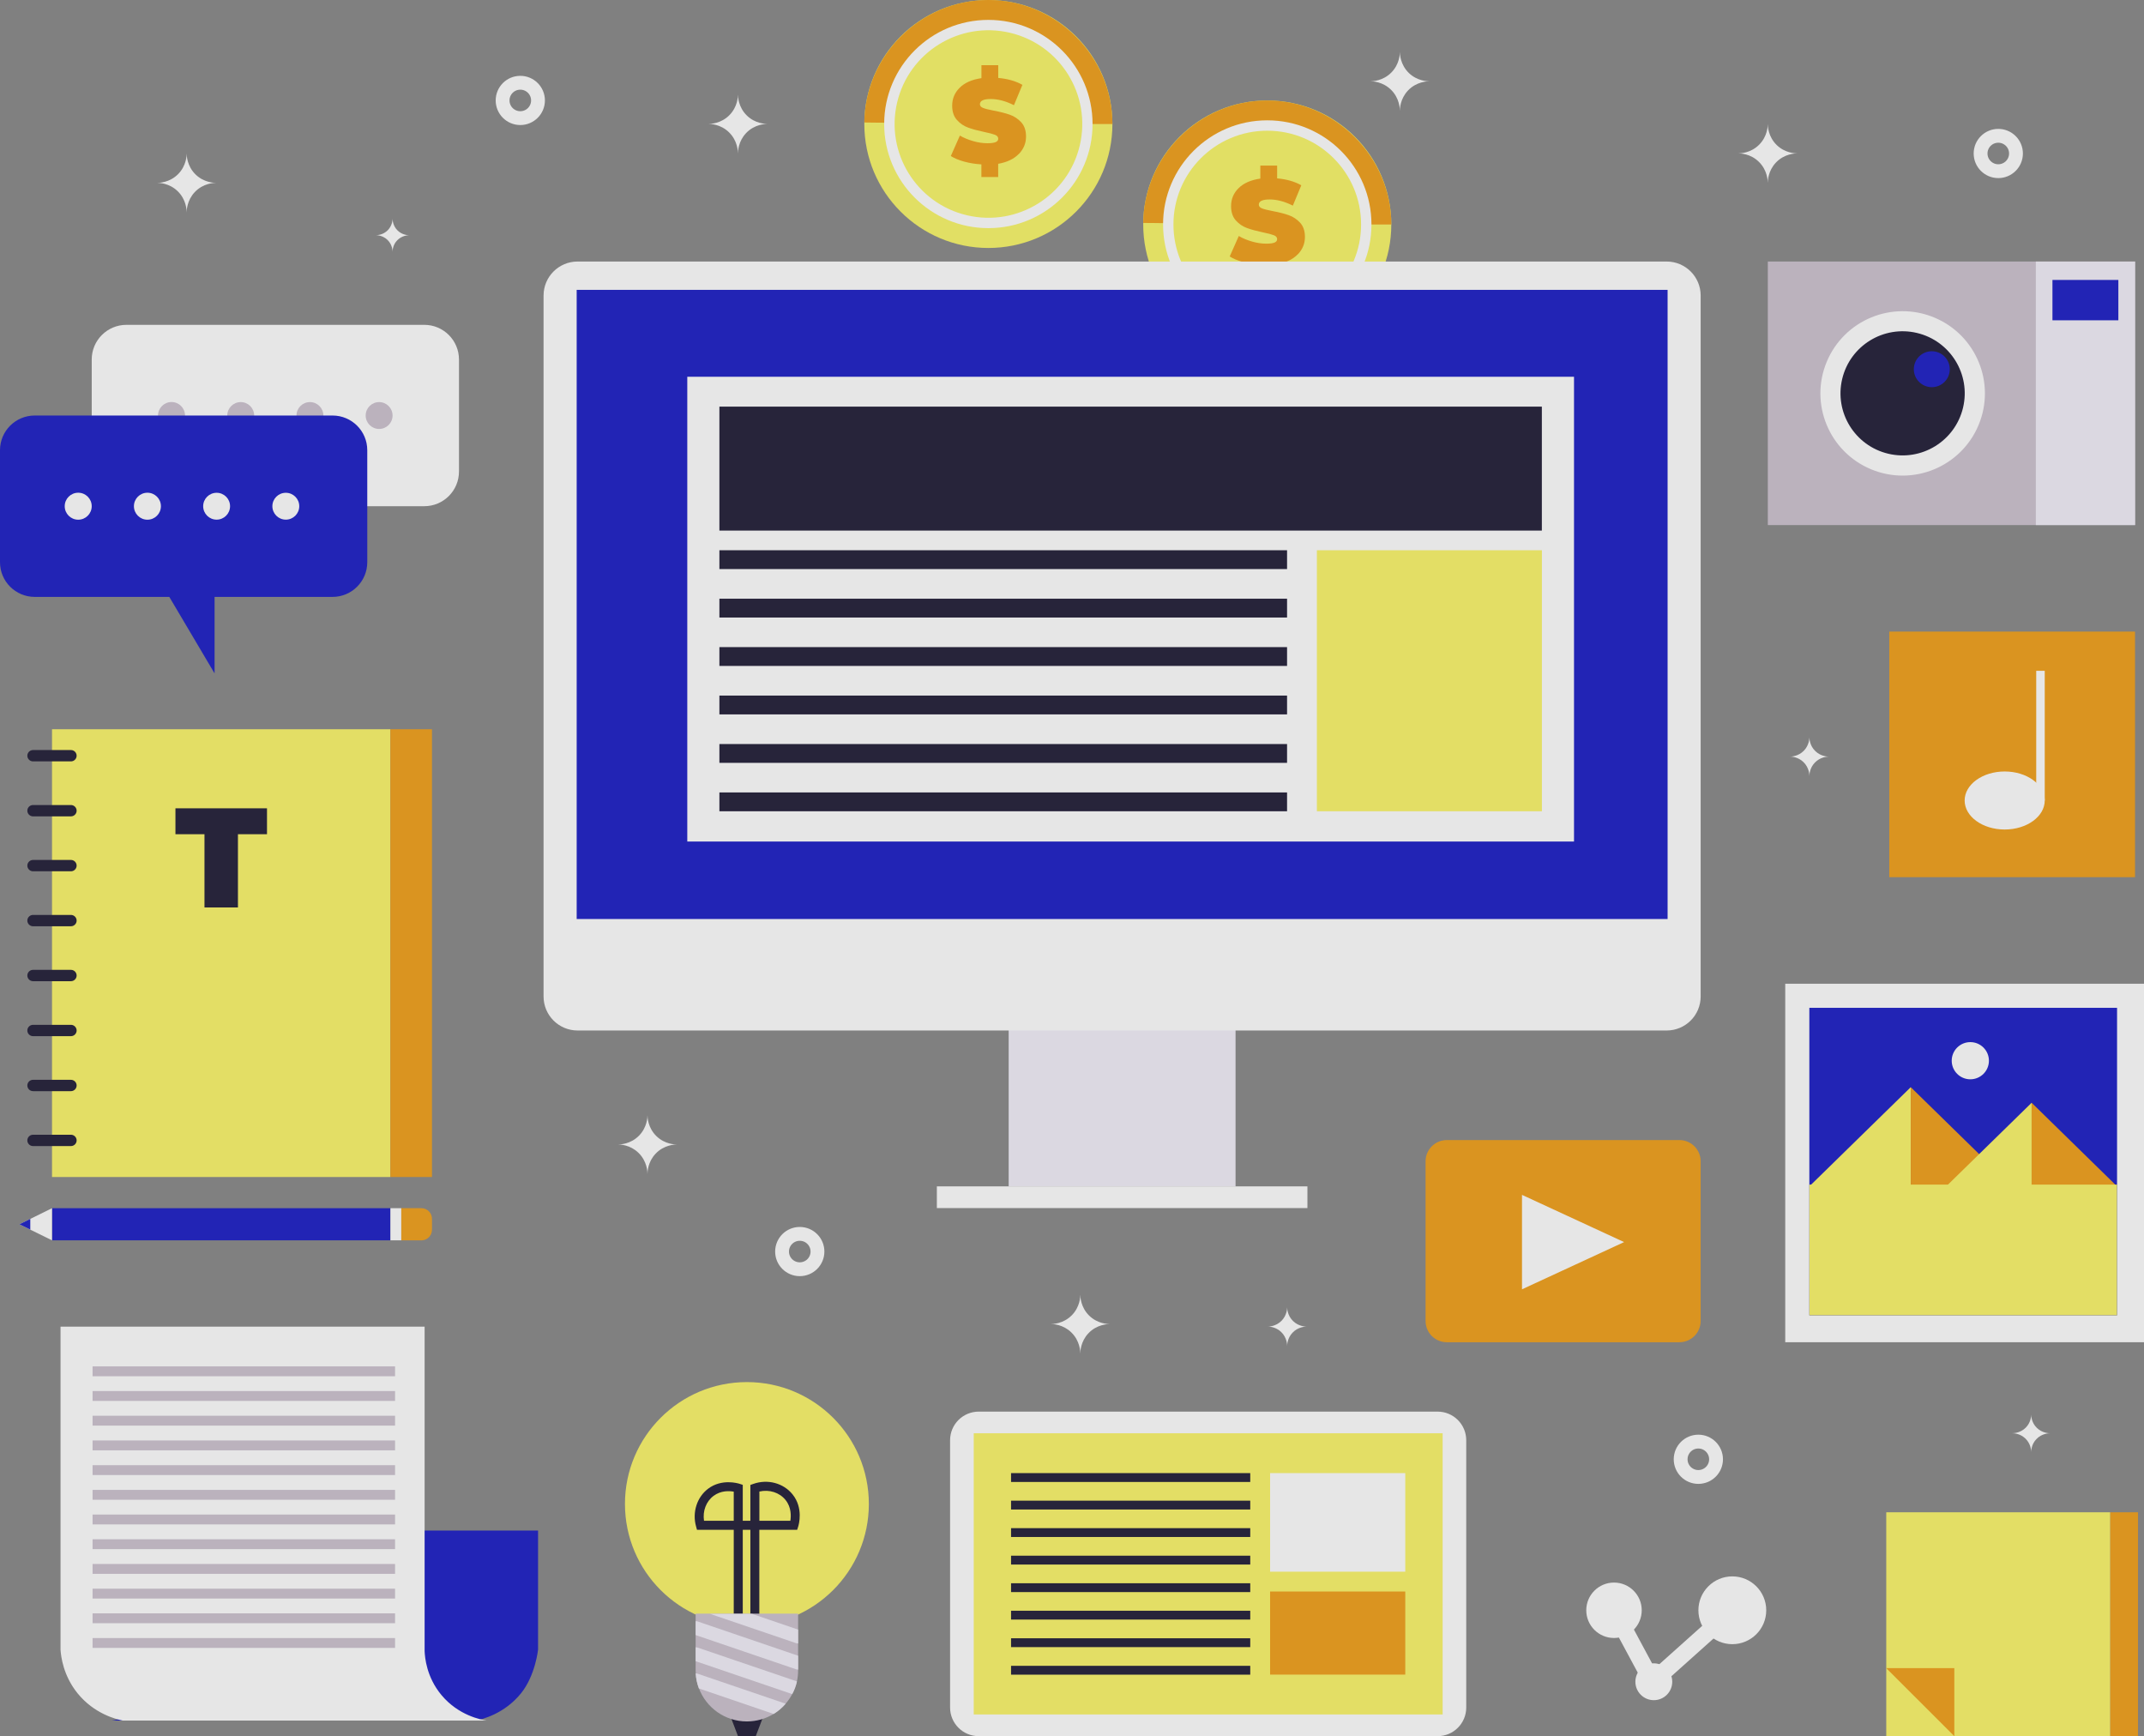
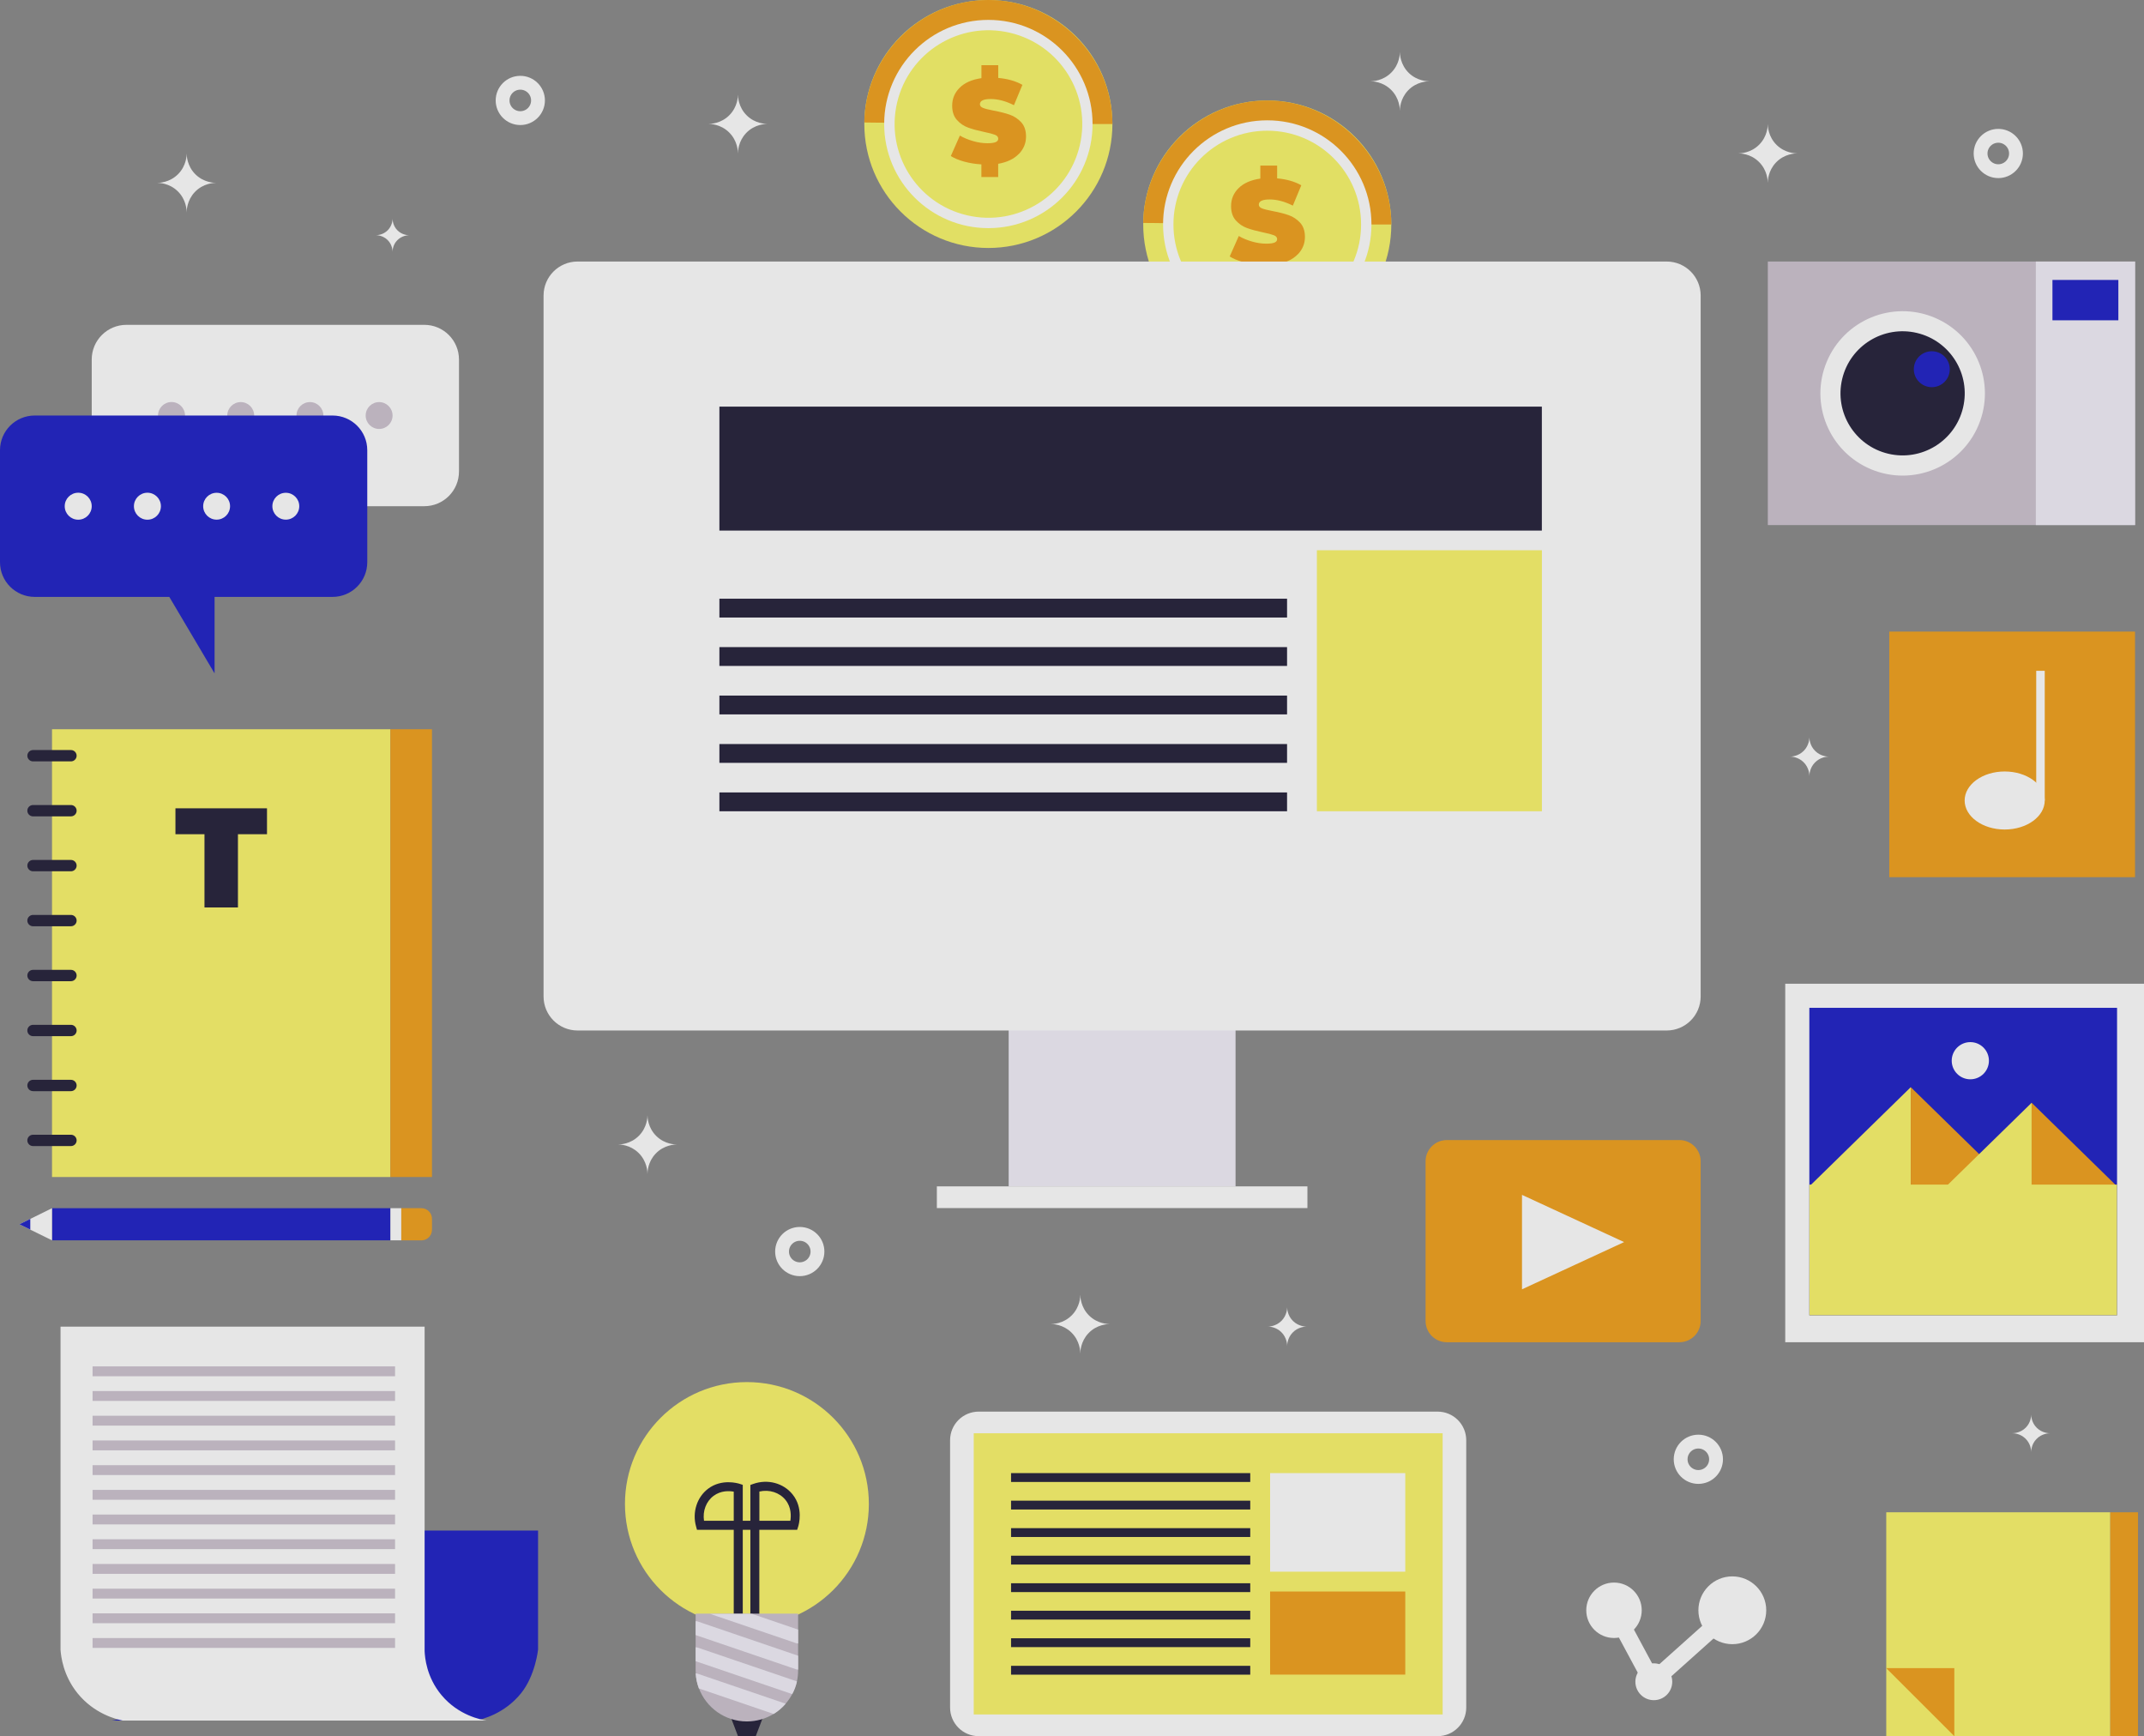
<svg xmlns="http://www.w3.org/2000/svg" width="310" height="251" viewBox="0 0 310 251" fill="none">
  <rect x="0" y="0" width="310" height="251" fill="#808080" stroke="none" />
  <g opacity="0.8" clip-path="url(#clip0_1402_1669)">
    <path d="M183.233 50.37C193.139 50.37 201.169 42.347 201.169 32.45C201.169 22.552 193.139 14.529 183.233 14.529C173.327 14.529 165.297 22.552 165.297 32.45C165.297 42.347 173.327 50.37 183.233 50.37Z" fill="#F9F65C" />
    <path d="M183.233 32.45L165.297 32.228C165.42 22.477 173.474 14.529 183.233 14.529C192.993 14.529 201.169 22.616 201.169 32.458H183.233V32.45Z" fill="#F09808" />
    <path d="M183.233 47.502C191.554 47.502 198.299 40.763 198.299 32.449C198.299 24.136 191.554 17.396 183.233 17.396C174.913 17.396 168.167 24.136 168.167 32.449C168.167 40.763 174.913 47.502 183.233 47.502Z" fill="white" />
    <path d="M183.233 46.003C190.725 46.003 196.798 39.935 196.798 32.45C196.798 24.964 190.725 18.896 183.233 18.896C175.741 18.896 169.668 24.964 169.668 32.45C169.668 39.935 175.741 46.003 183.233 46.003Z" fill="#F9F65C" />
    <path d="M187.621 36.784C186.924 37.505 185.939 37.972 184.652 38.202V40.111H182.224V38.284C181.363 38.235 180.543 38.104 179.756 37.891C178.968 37.669 178.32 37.407 177.804 37.079L179.116 34.121C179.69 34.457 180.33 34.719 181.043 34.924C181.757 35.129 182.437 35.227 183.094 35.227C183.659 35.227 184.061 35.17 184.299 35.063C184.537 34.957 184.66 34.793 184.66 34.572C184.66 34.318 184.504 34.129 184.184 34.007C183.864 33.883 183.348 33.744 182.626 33.597C181.699 33.4 180.92 33.195 180.305 32.966C179.682 32.745 179.149 32.376 178.689 31.868C178.23 31.36 178.001 30.663 178.001 29.795C178.001 28.787 178.361 27.918 179.091 27.197C179.821 26.476 180.871 26.017 182.232 25.82V23.944H184.66V25.788C186.038 25.91 187.202 26.246 188.154 26.787L186.932 29.729C185.751 29.131 184.627 28.836 183.577 28.836C182.528 28.836 182.011 29.09 182.011 29.59C182.011 29.827 182.167 30.008 182.478 30.131C182.79 30.253 183.299 30.376 184.012 30.516C184.931 30.688 185.702 30.884 186.333 31.106C186.965 31.327 187.514 31.696 187.981 32.196C188.449 32.704 188.679 33.392 188.679 34.261C188.679 35.227 188.334 36.063 187.637 36.784H187.621Z" fill="#F09808" />
    <path d="M178.648 128.085H145.843V171.515H178.648V128.085Z" fill="#F1EEF9" />
    <path d="M240.978 37.809H83.513C80.796 37.809 78.593 40.01 78.593 42.725V144.064C78.593 146.78 80.796 148.981 83.513 148.981H240.978C243.696 148.981 245.899 146.78 245.899 144.064V42.725C245.899 40.01 243.696 37.809 240.978 37.809Z" fill="white" />
    <path d="M189.039 171.515H135.46V174.654H189.039V171.515Z" fill="white" />
-     <path d="M241.117 41.906H83.382V132.863H241.117V41.906Z" fill="#0A0DC2" />
    <path d="M227.586 54.468H99.375V121.661H227.586V54.468Z" fill="white" />
    <path d="M222.935 58.786H104.017V76.707H222.935V58.786Z" fill="#100C28" />
-     <path d="M186.095 79.55H104.017V82.271H186.095V79.55Z" fill="#100C28" />
    <path d="M186.095 86.556H104.017V89.277H186.095V86.556Z" fill="#100C28" />
    <path d="M186.095 93.554H104.017V96.275H186.095V93.554Z" fill="#100C28" />
    <path d="M186.095 100.561H104.017V103.281H186.095V100.561Z" fill="#100C28" />
    <path d="M186.095 107.567H104.017V110.287H186.095V107.567Z" fill="#100C28" />
    <path d="M186.095 114.565H104.017V117.285H186.095V114.565Z" fill="#100C28" />
    <path d="M222.944 79.55H190.409V117.285H222.944V79.55Z" fill="#FBF55E" />
    <path d="M61.345 46.962H18.28C15.508 46.962 13.261 49.207 13.261 51.977V68.169C13.261 70.938 15.508 73.183 18.28 73.183H61.345C64.117 73.183 66.365 70.938 66.365 68.169V51.977C66.365 49.207 64.117 46.962 61.345 46.962Z" fill="white" />
    <path d="M24.8 62.023C25.878 62.023 26.752 61.15 26.752 60.073C26.752 58.995 25.878 58.122 24.8 58.122C23.723 58.122 22.849 58.995 22.849 60.073C22.849 61.15 23.723 62.023 24.8 62.023Z" fill="#C9BECC" />
    <path d="M34.806 62.015C35.88 62.015 36.75 61.145 36.75 60.073C36.75 59 35.88 58.131 34.806 58.131C33.733 58.131 32.862 59 32.862 60.073C32.862 61.145 33.733 62.015 34.806 62.015Z" fill="#C9BECC" />
    <path d="M44.812 62.015C45.885 62.015 46.756 61.145 46.756 60.073C46.756 59 45.885 58.131 44.812 58.131C43.738 58.131 42.868 59 42.868 60.073C42.868 61.145 43.738 62.015 44.812 62.015Z" fill="#C9BECC" />
    <path d="M54.817 62.015C55.891 62.015 56.761 61.145 56.761 60.073C56.761 59 55.891 58.131 54.817 58.131C53.744 58.131 52.873 59 52.873 60.073C52.873 61.145 53.744 62.015 54.817 62.015Z" fill="#C9BECC" />
    <path d="M36.225 70.619V84.246L44.287 70.619H36.225Z" stroke="black" stroke-miterlimit="10" />
    <path d="M48.084 60.072H5.019C2.247 60.072 0 62.318 0 65.087V81.279C0 84.049 2.247 86.294 5.019 86.294H48.084C50.856 86.294 53.103 84.049 53.103 81.279V65.087C53.103 62.318 50.856 60.072 48.084 60.072Z" fill="#0A0DC2" />
    <path d="M31.025 83.73V97.357L22.963 83.73H31.025Z" fill="#0A0DC2" />
    <path d="M56.458 174.67H7.521V179.316H56.458V174.67Z" fill="#0A0DC2" />
    <path d="M7.52 174.67L2.805 176.997L7.52 179.316V174.67Z" fill="white" />
    <path d="M58.024 174.67H56.449V179.316H58.024V174.67Z" fill="white" />
    <path d="M58.024 174.67H60.927C61.78 174.67 62.461 175.358 62.461 176.21V177.784C62.461 178.636 61.772 179.324 60.927 179.324H58.024V174.678V174.67Z" fill="#F09808" />
    <path d="M4.379 176.219V177.767L2.805 176.997L4.379 176.219Z" fill="#0A0DC2" />
    <path d="M56.458 105.428H7.521V170.163H56.458V105.428Z" fill="#FBF55E" />
    <path d="M10.26 110.074H4.773C4.322 110.074 3.953 109.705 3.953 109.255C3.953 108.804 4.322 108.435 4.773 108.435H10.26C10.711 108.435 11.08 108.804 11.08 109.255C11.08 109.705 10.711 110.074 10.26 110.074Z" fill="#100C28" />
    <path d="M3.953 117.203C3.953 116.753 4.322 116.384 4.773 116.384H10.26C10.711 116.384 11.08 116.753 11.08 117.203C11.08 117.654 10.711 118.023 10.26 118.023H4.773C4.322 118.023 3.953 117.654 3.953 117.203Z" fill="#100C28" />
    <path d="M3.953 125.143C3.953 124.693 4.322 124.324 4.773 124.324H10.26C10.711 124.324 11.08 124.693 11.08 125.143C11.08 125.594 10.711 125.963 10.26 125.963H4.773C4.322 125.963 3.953 125.594 3.953 125.143Z" fill="#100C28" />
    <path d="M3.953 133.092C3.953 132.641 4.322 132.272 4.773 132.272H10.26C10.711 132.272 11.08 132.641 11.08 133.092C11.08 133.543 10.711 133.911 10.26 133.911H4.773C4.322 133.911 3.953 133.543 3.953 133.092Z" fill="#100C28" />
    <path d="M3.953 141.032C3.953 140.582 4.322 140.213 4.773 140.213H10.26C10.711 140.213 11.08 140.582 11.08 141.032C11.08 141.483 10.711 141.852 10.26 141.852H4.773C4.322 141.852 3.953 141.483 3.953 141.032Z" fill="#100C28" />
    <path d="M3.953 148.981C3.953 148.53 4.322 148.161 4.773 148.161H10.26C10.711 148.161 11.08 148.53 11.08 148.981C11.08 149.431 10.711 149.8 10.26 149.8H4.773C4.322 149.8 3.953 149.431 3.953 148.981Z" fill="#100C28" />
    <path d="M3.953 156.929C3.953 156.479 4.322 156.11 4.773 156.11H10.26C10.711 156.11 11.08 156.479 11.08 156.929C11.08 157.38 10.711 157.749 10.26 157.749H4.773C4.322 157.749 3.953 157.38 3.953 156.929Z" fill="#100C28" />
    <path d="M10.26 165.689H4.773C4.322 165.689 3.953 165.32 3.953 164.869C3.953 164.419 4.322 164.05 4.773 164.05H10.26C10.711 164.05 11.08 164.419 11.08 164.869C11.08 165.32 10.711 165.689 10.26 165.689Z" fill="#100C28" />
    <path d="M62.461 105.428H56.45V170.163H62.461V105.428Z" fill="#F09808" />
    <path d="M29.566 120.604H25.367V116.859H38.604V120.604H34.404V131.191H29.566V120.604Z" fill="#100C28" />
    <path d="M310 142.22H258.127V194.049H310V142.22Z" fill="white" />
    <path d="M306.104 145.703H261.612V190.157H306.104V145.703Z" fill="#0A0DC2" />
    <path d="M261.612 171.515L276.276 157.175V171.515H261.612Z" fill="#FBF55E" />
    <path d="M290.932 171.515L276.276 157.175V171.515H290.932Z" fill="#F09808" />
    <path d="M281.394 171.515L293.753 159.428V171.515H281.394Z" fill="#FBF55E" />
    <path d="M306.105 171.515L293.753 159.428V171.515H306.105Z" fill="#F09808" />
    <path d="M306.104 171.261H261.612V190.157H306.104V171.261Z" fill="#FBF55E" />
    <path d="M284.888 156.036C286.373 156.036 287.578 154.833 287.578 153.348C287.578 151.864 286.373 150.661 284.888 150.661C283.402 150.661 282.198 151.864 282.198 153.348C282.198 154.833 283.402 156.036 284.888 156.036Z" fill="white" />
    <path d="M54.358 33.998C54.522 33.998 55.383 33.982 56.072 33.277C56.736 32.597 56.761 31.769 56.761 31.605C56.761 31.761 56.785 32.646 57.499 33.334C58.172 33.982 58.992 34.006 59.164 34.006C59.008 34.006 58.114 34.031 57.417 34.76C56.777 35.432 56.761 36.235 56.761 36.416C56.761 36.26 56.745 35.375 56.023 34.678C55.35 34.031 54.53 34.006 54.358 33.998Z" fill="white" />
    <path d="M258.799 109.386C258.988 109.386 259.997 109.361 260.809 108.542C261.588 107.747 261.612 106.78 261.621 106.583C261.621 106.772 261.645 107.796 262.49 108.599C263.277 109.353 264.229 109.386 264.434 109.386C264.253 109.386 263.203 109.411 262.391 110.271C261.645 111.058 261.621 112 261.621 112.205C261.621 112.016 261.596 110.984 260.759 110.173C259.972 109.411 259.013 109.386 258.808 109.378L258.799 109.386Z" fill="white" />
    <path d="M183.291 191.788C183.479 191.788 184.488 191.763 185.3 190.944C186.079 190.149 186.104 189.182 186.112 188.985C186.112 189.174 186.136 190.198 186.981 191.001C187.768 191.755 188.72 191.788 188.925 191.788C188.744 191.788 187.695 191.812 186.883 192.673C186.136 193.459 186.112 194.402 186.112 194.607C186.112 194.418 186.087 193.386 185.251 192.574C184.463 191.812 183.504 191.788 183.299 191.78L183.291 191.788Z" fill="white" />
    <path d="M89.361 165.459C89.648 165.459 91.174 165.427 92.396 164.181C93.577 162.977 93.618 161.51 93.618 161.215C93.618 161.493 93.659 163.05 94.93 164.271C96.127 165.419 97.571 165.459 97.874 165.459C97.595 165.459 96.004 165.5 94.782 166.803C93.659 168 93.618 169.426 93.618 169.737C93.618 169.458 93.585 167.885 92.305 166.656C91.108 165.5 89.665 165.459 89.353 165.459H89.361Z" fill="white" />
    <path d="M151.945 191.419C152.232 191.419 153.758 191.386 154.98 190.141C156.161 188.936 156.202 187.47 156.202 187.175C156.202 187.453 156.243 189.01 157.514 190.231C158.711 191.378 160.155 191.419 160.458 191.419C160.179 191.419 158.588 191.46 157.366 192.763C156.243 193.959 156.202 195.385 156.202 195.697C156.202 195.418 156.169 193.845 154.889 192.616C153.692 191.46 152.249 191.419 151.937 191.419H151.945Z" fill="white" />
    <path d="M22.734 26.435C23.021 26.435 24.546 26.402 25.768 25.157C26.949 23.952 26.99 22.485 26.99 22.19C26.99 22.469 27.031 24.026 28.302 25.247C29.5 26.394 30.943 26.435 31.247 26.435C30.968 26.435 29.377 26.476 28.155 27.779C27.031 28.975 26.99 30.401 26.99 30.712C26.99 30.434 26.957 28.86 25.678 27.631C24.481 26.476 23.037 26.435 22.726 26.435H22.734Z" fill="white" />
    <path d="M102.442 17.913C102.729 17.913 104.255 17.88 105.477 16.635C106.658 15.43 106.699 13.963 106.699 13.668C106.699 13.947 106.74 15.504 108.011 16.725C109.208 17.872 110.652 17.913 110.955 17.913C110.676 17.913 109.085 17.954 107.863 19.257C106.74 20.453 106.699 21.879 106.699 22.19C106.699 21.912 106.666 20.338 105.387 19.109C104.189 17.954 102.746 17.913 102.434 17.913H102.442Z" fill="white" />
    <path d="M290.973 207.201C291.154 207.201 292.13 207.177 292.909 206.39C293.663 205.628 293.688 204.686 293.688 204.497C293.688 204.678 293.712 205.669 294.524 206.448C295.287 207.177 296.206 207.201 296.402 207.21C296.222 207.21 295.213 207.234 294.434 208.062C293.712 208.824 293.688 209.733 293.688 209.93C293.688 209.75 293.663 208.75 292.851 207.972C292.089 207.234 291.17 207.21 290.973 207.21V207.201Z" fill="white" />
    <path d="M251.345 22.174C251.632 22.174 253.157 22.141 254.379 20.895C255.56 19.691 255.601 18.224 255.601 17.929C255.601 18.208 255.642 19.765 256.913 20.986C258.111 22.133 259.554 22.174 259.858 22.174C259.579 22.174 257.988 22.215 256.766 23.518C255.642 24.714 255.601 26.14 255.601 26.451C255.601 26.173 255.568 24.599 254.289 23.37C253.092 22.215 251.648 22.174 251.336 22.174H251.345Z" fill="white" />
    <path d="M198.151 11.751C198.438 11.751 199.963 11.718 201.185 10.472C202.366 9.268 202.407 7.801 202.407 7.506C202.407 7.785 202.448 9.342 203.719 10.563C204.917 11.71 206.36 11.751 206.664 11.751C206.385 11.751 204.794 11.792 203.572 13.095C202.448 14.291 202.407 15.717 202.407 16.028C202.407 15.75 202.374 14.176 201.095 12.947C199.898 11.792 198.454 11.751 198.143 11.751H198.151Z" fill="white" />
    <path d="M242.823 164.82H209.198C207.499 164.82 206.123 166.196 206.123 167.893V190.977C206.123 192.674 207.499 194.049 209.198 194.049H242.823C244.522 194.049 245.899 192.674 245.899 190.977V167.893C245.899 166.196 244.522 164.82 242.823 164.82Z" fill="#F09808" />
    <path d="M220.065 172.744V186.396L234.827 179.57L220.065 172.744Z" fill="white" />
    <path d="M16.157 248.747H68.801C69.719 248.558 72.926 247.788 75.345 244.789C77.404 242.232 77.797 238.504 77.797 238.504V221.271H25.154V238.708C25.113 239.626 24.883 242.461 22.718 245.059C20.249 248.017 16.985 248.624 16.157 248.747Z" fill="#0A0DC2" />
    <path d="M70.384 248.747H17.748C16.829 248.558 13.623 247.788 11.203 244.789C9.145 242.232 8.825 239.52 8.751 238.504V191.796H61.395V238.709C61.436 239.626 61.666 242.462 63.831 245.059C66.299 248.017 69.563 248.624 70.392 248.747H70.384Z" fill="white" />
    <path d="M57.122 197.54H13.385V198.966H57.122V197.54Z" fill="#C9BECC" />
    <path d="M57.122 201.105H13.385V202.531H57.122V201.105Z" fill="#C9BECC" />
    <path d="M57.122 204.677H13.385V206.103H57.122V204.677Z" fill="#C9BECC" />
    <path d="M57.122 208.25H13.385V209.676H57.122V208.25Z" fill="#C9BECC" />
    <path d="M57.122 211.823H13.385V213.249H57.122V211.823Z" fill="#C9BECC" />
    <path d="M57.122 215.396H13.385V216.822H57.122V215.396Z" fill="#C9BECC" />
    <path d="M57.122 218.96H13.385V220.386H57.122V218.96Z" fill="#C9BECC" />
    <path d="M57.122 222.533H13.385V223.959H57.122V222.533Z" fill="#C9BECC" />
    <path d="M57.122 226.106H13.385V227.532H57.122V226.106Z" fill="#C9BECC" />
    <path d="M57.122 229.678H13.385V231.104H57.122V229.678Z" fill="#C9BECC" />
    <path d="M57.122 233.243H13.385V234.669H57.122V233.243Z" fill="#C9BECC" />
    <path d="M57.122 236.816H13.385V238.241H57.122V236.816Z" fill="#C9BECC" />
    <path d="M142.907 35.85C152.813 35.85 160.844 27.826 160.844 17.929C160.844 8.032 152.813 0.008 142.907 0.008C133.001 0.008 124.971 8.032 124.971 17.929C124.971 27.826 133.001 35.85 142.907 35.85Z" fill="#F9F65C" />
    <path d="M142.907 17.929L124.971 17.708C125.094 7.957 133.148 0 142.907 0C152.667 0 160.844 8.088 160.844 17.929H142.907Z" fill="#F09808" />
    <path d="M142.908 32.982C151.228 32.982 157.973 26.243 157.973 17.929C157.973 9.616 151.228 2.876 142.908 2.876C134.587 2.876 127.842 9.616 127.842 17.929C127.842 26.243 134.587 32.982 142.908 32.982Z" fill="white" />
    <path d="M156.126 21.021C157.835 13.733 153.308 6.441 146.014 4.733C138.72 3.025 131.421 7.548 129.711 14.836C128.002 22.124 132.529 29.417 139.823 31.125C147.117 32.833 154.416 28.309 156.126 21.021Z" fill="#F9F65C" />
    <path d="M147.295 22.264C146.598 22.985 145.614 23.452 144.326 23.681V25.591H141.899V23.763C141.037 23.714 140.217 23.583 139.43 23.37C138.643 23.149 137.995 22.887 137.478 22.559L138.79 19.601C139.364 19.937 140.004 20.199 140.718 20.404C141.431 20.609 142.112 20.707 142.768 20.707C143.334 20.707 143.736 20.649 143.973 20.543C144.211 20.436 144.334 20.273 144.334 20.051C144.334 19.797 144.178 19.609 143.859 19.486C143.539 19.363 143.022 19.224 142.3 19.076C141.374 18.88 140.595 18.675 139.979 18.445C139.356 18.224 138.823 17.855 138.364 17.347C137.904 16.839 137.675 16.143 137.675 15.274C137.675 14.266 138.036 13.398 138.766 12.677C139.496 11.955 140.545 11.496 141.907 11.3V9.423H144.334V11.267C145.712 11.39 146.877 11.726 147.828 12.267L146.606 15.209C145.425 14.61 144.301 14.315 143.252 14.315C142.202 14.315 141.685 14.569 141.685 15.069C141.685 15.307 141.841 15.487 142.153 15.61C142.464 15.733 142.973 15.856 143.686 15.995C144.605 16.167 145.376 16.364 146.007 16.585C146.639 16.806 147.188 17.175 147.656 17.675C148.123 18.183 148.353 18.871 148.353 19.74C148.353 20.707 148.008 21.543 147.311 22.264H147.295Z" fill="#F09808" />
    <path d="M207.862 204.079H141.513C139.226 204.079 137.372 205.932 137.372 208.217V246.862C137.372 249.147 139.226 251 141.513 251H207.862C210.149 251 212.003 249.147 212.003 246.862V208.217C212.003 205.932 210.149 204.079 207.862 204.079Z" fill="white" />
    <path d="M237.378 232.8C237.378 235.013 235.582 236.807 233.367 236.807C231.153 236.807 229.357 235.013 229.357 232.8C229.357 230.588 231.153 228.793 233.367 228.793C235.582 228.793 237.378 230.588 237.378 232.8Z" fill="white" />
    <path d="M255.38 232.8C255.38 235.513 253.182 237.701 250.475 237.701C247.769 237.701 245.571 235.504 245.571 232.8C245.571 230.096 247.769 227.9 250.475 227.9C253.182 227.9 255.38 230.096 255.38 232.8Z" fill="white" />
    <path d="M234.444 232.239L232.277 233.402L237.832 243.732L239.999 242.568L234.444 232.239Z" fill="white" />
    <path d="M239.125 245.797C240.597 245.797 241.79 244.604 241.79 243.133C241.79 241.663 240.597 240.47 239.125 240.47C237.653 240.47 236.459 241.663 236.459 243.133C236.459 244.604 237.653 245.797 239.125 245.797Z" fill="white" />
    <path d="M249.65 231.889L238.105 242.224L239.747 244.055L251.292 233.72L249.65 231.889Z" fill="white" />
    <path d="M308.704 91.309H273.168V126.815H308.704V91.309Z" fill="#F09808" />
    <path d="M305.128 218.633H272.733V251H305.128V218.633Z" fill="#FBF55E" />
    <path d="M309.139 218.633H305.128V251H309.139V218.633Z" fill="#F09808" />
    <path d="M282.575 251V241.167H272.733L282.575 251Z" fill="#F09808" />
    <path d="M208.591 207.209H140.792V247.861H208.591V207.209Z" fill="#FBF55E" />
    <path d="M180.772 212.97H146.188V214.249H180.772V212.97Z" fill="#100C28" />
    <path d="M180.772 216.953H146.188V218.231H180.772V216.953Z" fill="#100C28" />
    <path d="M180.772 220.927H146.188V222.205H180.772V220.927Z" fill="#100C28" />
    <path d="M180.772 224.909H146.188V226.188H180.772V224.909Z" fill="#100C28" />
    <path d="M180.772 228.892H146.188V230.17H180.772V228.892Z" fill="#100C28" />
    <path d="M180.772 232.866H146.188V234.144H180.772V232.866Z" fill="#100C28" />
    <path d="M180.772 236.848H146.188V238.127H180.772V236.848Z" fill="#100C28" />
    <path d="M180.772 240.831H146.188V242.109H180.772V240.831Z" fill="#100C28" />
    <path d="M203.186 212.97H183.643V227.22H203.186V212.97Z" fill="white" />
    <path d="M203.186 230.088H183.643V242.101H203.186V230.088Z" fill="#F09808" />
    <path d="M11.309 75.134C12.387 75.134 13.261 74.26 13.261 73.183C13.261 72.106 12.387 71.233 11.309 71.233C10.231 71.233 9.357 72.106 9.357 73.183C9.357 74.26 10.231 75.134 11.309 75.134Z" fill="white" />
    <path d="M21.315 75.134C22.393 75.134 23.267 74.26 23.267 73.183C23.267 72.106 22.393 71.233 21.315 71.233C20.237 71.233 19.363 72.106 19.363 73.183C19.363 74.26 20.237 75.134 21.315 75.134Z" fill="white" />
    <path d="M31.321 75.126C32.394 75.126 33.264 74.256 33.264 73.183C33.264 72.111 32.394 71.242 31.321 71.242C30.247 71.242 29.377 72.111 29.377 73.183C29.377 74.256 30.247 75.126 31.321 75.126Z" fill="white" />
    <path d="M41.326 75.126C42.4 75.126 43.27 74.256 43.27 73.183C43.27 72.111 42.4 71.242 41.326 71.242C40.252 71.242 39.382 72.111 39.382 73.183C39.382 74.256 40.252 75.126 41.326 75.126Z" fill="white" />
    <path d="M308.713 37.809H255.609V75.912H308.713V37.809Z" fill="#C9BECC" />
    <path d="M286.083 61.442C288.608 55.384 285.74 48.428 279.677 45.906C273.614 43.383 266.652 46.248 264.127 52.306C261.602 58.364 264.47 65.32 270.533 67.843C276.596 70.365 283.558 67.5 286.083 61.442Z" fill="white" />
    <path d="M283.836 58.937C284.981 54.115 281.997 49.279 277.171 48.135C272.346 46.991 267.505 49.972 266.36 54.793C265.215 59.615 268.199 64.451 273.024 65.596C277.85 66.74 282.69 63.759 283.836 58.937Z" fill="#100C28" />
    <path d="M308.713 37.809H294.36V75.912H308.713V37.809Z" fill="#F1EEF9" />
    <path d="M306.293 40.472H296.763V46.306H306.293V40.472Z" fill="#0A0DC2" />
    <path d="M281.919 53.378C281.919 54.812 280.754 55.975 279.319 55.975C277.884 55.975 276.719 54.812 276.719 53.378C276.719 51.944 277.884 50.78 279.319 50.78C280.754 50.78 281.919 51.944 281.919 53.378Z" fill="#0A0DC2" />
    <path d="M107.995 235.046C117.733 235.046 125.627 227.158 125.627 217.428C125.627 207.698 117.733 199.81 107.995 199.81C98.256 199.81 90.362 207.698 90.362 217.428C90.362 227.158 98.256 235.046 107.995 235.046Z" fill="#FBF55E" />
    <path d="M109.799 235.005H108.495V221.164H107.396V235.005H106.092V221.164H100.777L100.646 220.689C100.064 218.632 100.777 216.428 102.401 215.215C104.361 213.749 106.682 214.437 106.945 214.519L107.396 214.666V219.862H108.495V214.683L108.929 214.527C111.004 213.798 113.276 214.412 114.588 216.035C116.196 218.018 115.49 220.443 115.408 220.706L115.261 221.164H109.791V235.005H109.799ZM109.799 219.862H114.277C114.383 219.19 114.441 217.92 113.58 216.854C112.702 215.764 111.226 215.306 109.799 215.633V219.862ZM101.794 219.862H106.092V215.65C105.444 215.535 104.238 215.469 103.18 216.256C102.098 217.059 101.573 218.46 101.794 219.862Z" fill="#100C28" />
    <path d="M108.823 247.788H107.158H105.485L106.707 251H107.158H108.823H109.274L110.496 247.788H108.823Z" fill="#100C28" />
    <path d="M115.4 233.3V241.478C115.4 242.035 115.343 242.568 115.228 243.076C115.089 243.724 114.859 244.338 114.547 244.912C114.285 245.412 113.965 245.879 113.596 246.305C113.104 246.878 112.522 247.378 111.866 247.78C110.742 248.468 109.405 248.87 107.986 248.87C104.821 248.87 102.114 246.886 101.056 244.084C100.802 243.404 100.638 242.675 100.597 241.913C100.597 241.765 100.581 241.609 100.581 241.462V233.284H115.4V233.3Z" fill="#C9BECC" />
    <path d="M115.4 235.586V237.594C115.294 237.594 115.187 237.578 115.08 237.545L102.664 233.317H108.724L115.4 235.595V235.586Z" fill="#F1EEF9" />
    <path d="M115.4 239.364V241.372C115.294 241.372 115.187 241.355 115.08 241.323L100.581 236.381V234.374C100.687 234.374 100.786 234.39 100.892 234.423L115.4 239.372V239.364Z" fill="#F1EEF9" />
    <path d="M115.228 243.084C115.089 243.732 114.859 244.346 114.547 244.92L100.581 240.159V238.151C100.687 238.151 100.786 238.168 100.892 238.201L115.228 243.084Z" fill="#F1EEF9" />
    <path d="M113.596 246.313C113.104 246.887 112.522 247.386 111.866 247.788L101.048 244.1C100.794 243.42 100.63 242.691 100.589 241.929C100.687 241.929 100.794 241.945 100.892 241.978L113.596 246.305V246.313Z" fill="#F1EEF9" />
    <path d="M289.857 119.924C293.055 119.924 295.648 118.046 295.648 115.728C295.648 113.411 293.055 111.533 289.857 111.533C286.66 111.533 284.067 113.411 284.067 115.728C284.067 118.046 286.66 119.924 289.857 119.924Z" fill="white" />
    <path d="M295.648 96.98H294.417V115.728H295.648V96.98Z" fill="white" />
    <path d="M115.638 183.495C117.051 183.495 118.197 182.351 118.197 180.939C118.197 179.527 117.051 178.382 115.638 178.382C114.225 178.382 113.079 179.527 113.079 180.939C113.079 182.351 114.225 183.495 115.638 183.495Z" stroke="white" stroke-width="2" stroke-miterlimit="10" />
    <path d="M245.563 213.527C246.976 213.527 248.122 212.383 248.122 210.971C248.122 209.559 246.976 208.414 245.563 208.414C244.15 208.414 243.004 209.559 243.004 210.971C243.004 212.383 244.15 213.527 245.563 213.527Z" stroke="white" stroke-width="2" stroke-miterlimit="10" />
    <path d="M288.931 24.747C290.344 24.747 291.49 23.602 291.49 22.19C291.49 20.778 290.344 19.634 288.931 19.634C287.518 19.634 286.372 20.778 286.372 22.19C286.372 23.602 287.518 24.747 288.931 24.747Z" stroke="white" stroke-width="2" stroke-miterlimit="10" />
    <path d="M75.23 17.077C76.643 17.077 77.789 15.932 77.789 14.52C77.789 13.108 76.643 11.964 75.23 11.964C73.817 11.964 72.671 13.108 72.671 14.52C72.671 15.932 73.817 17.077 75.23 17.077Z" stroke="white" stroke-width="2" stroke-miterlimit="10" />
  </g>
  <defs>
    <clipPath id="clip0_1402_1669">
      <rect width="310" height="251" fill="white" />
    </clipPath>
  </defs>
</svg>